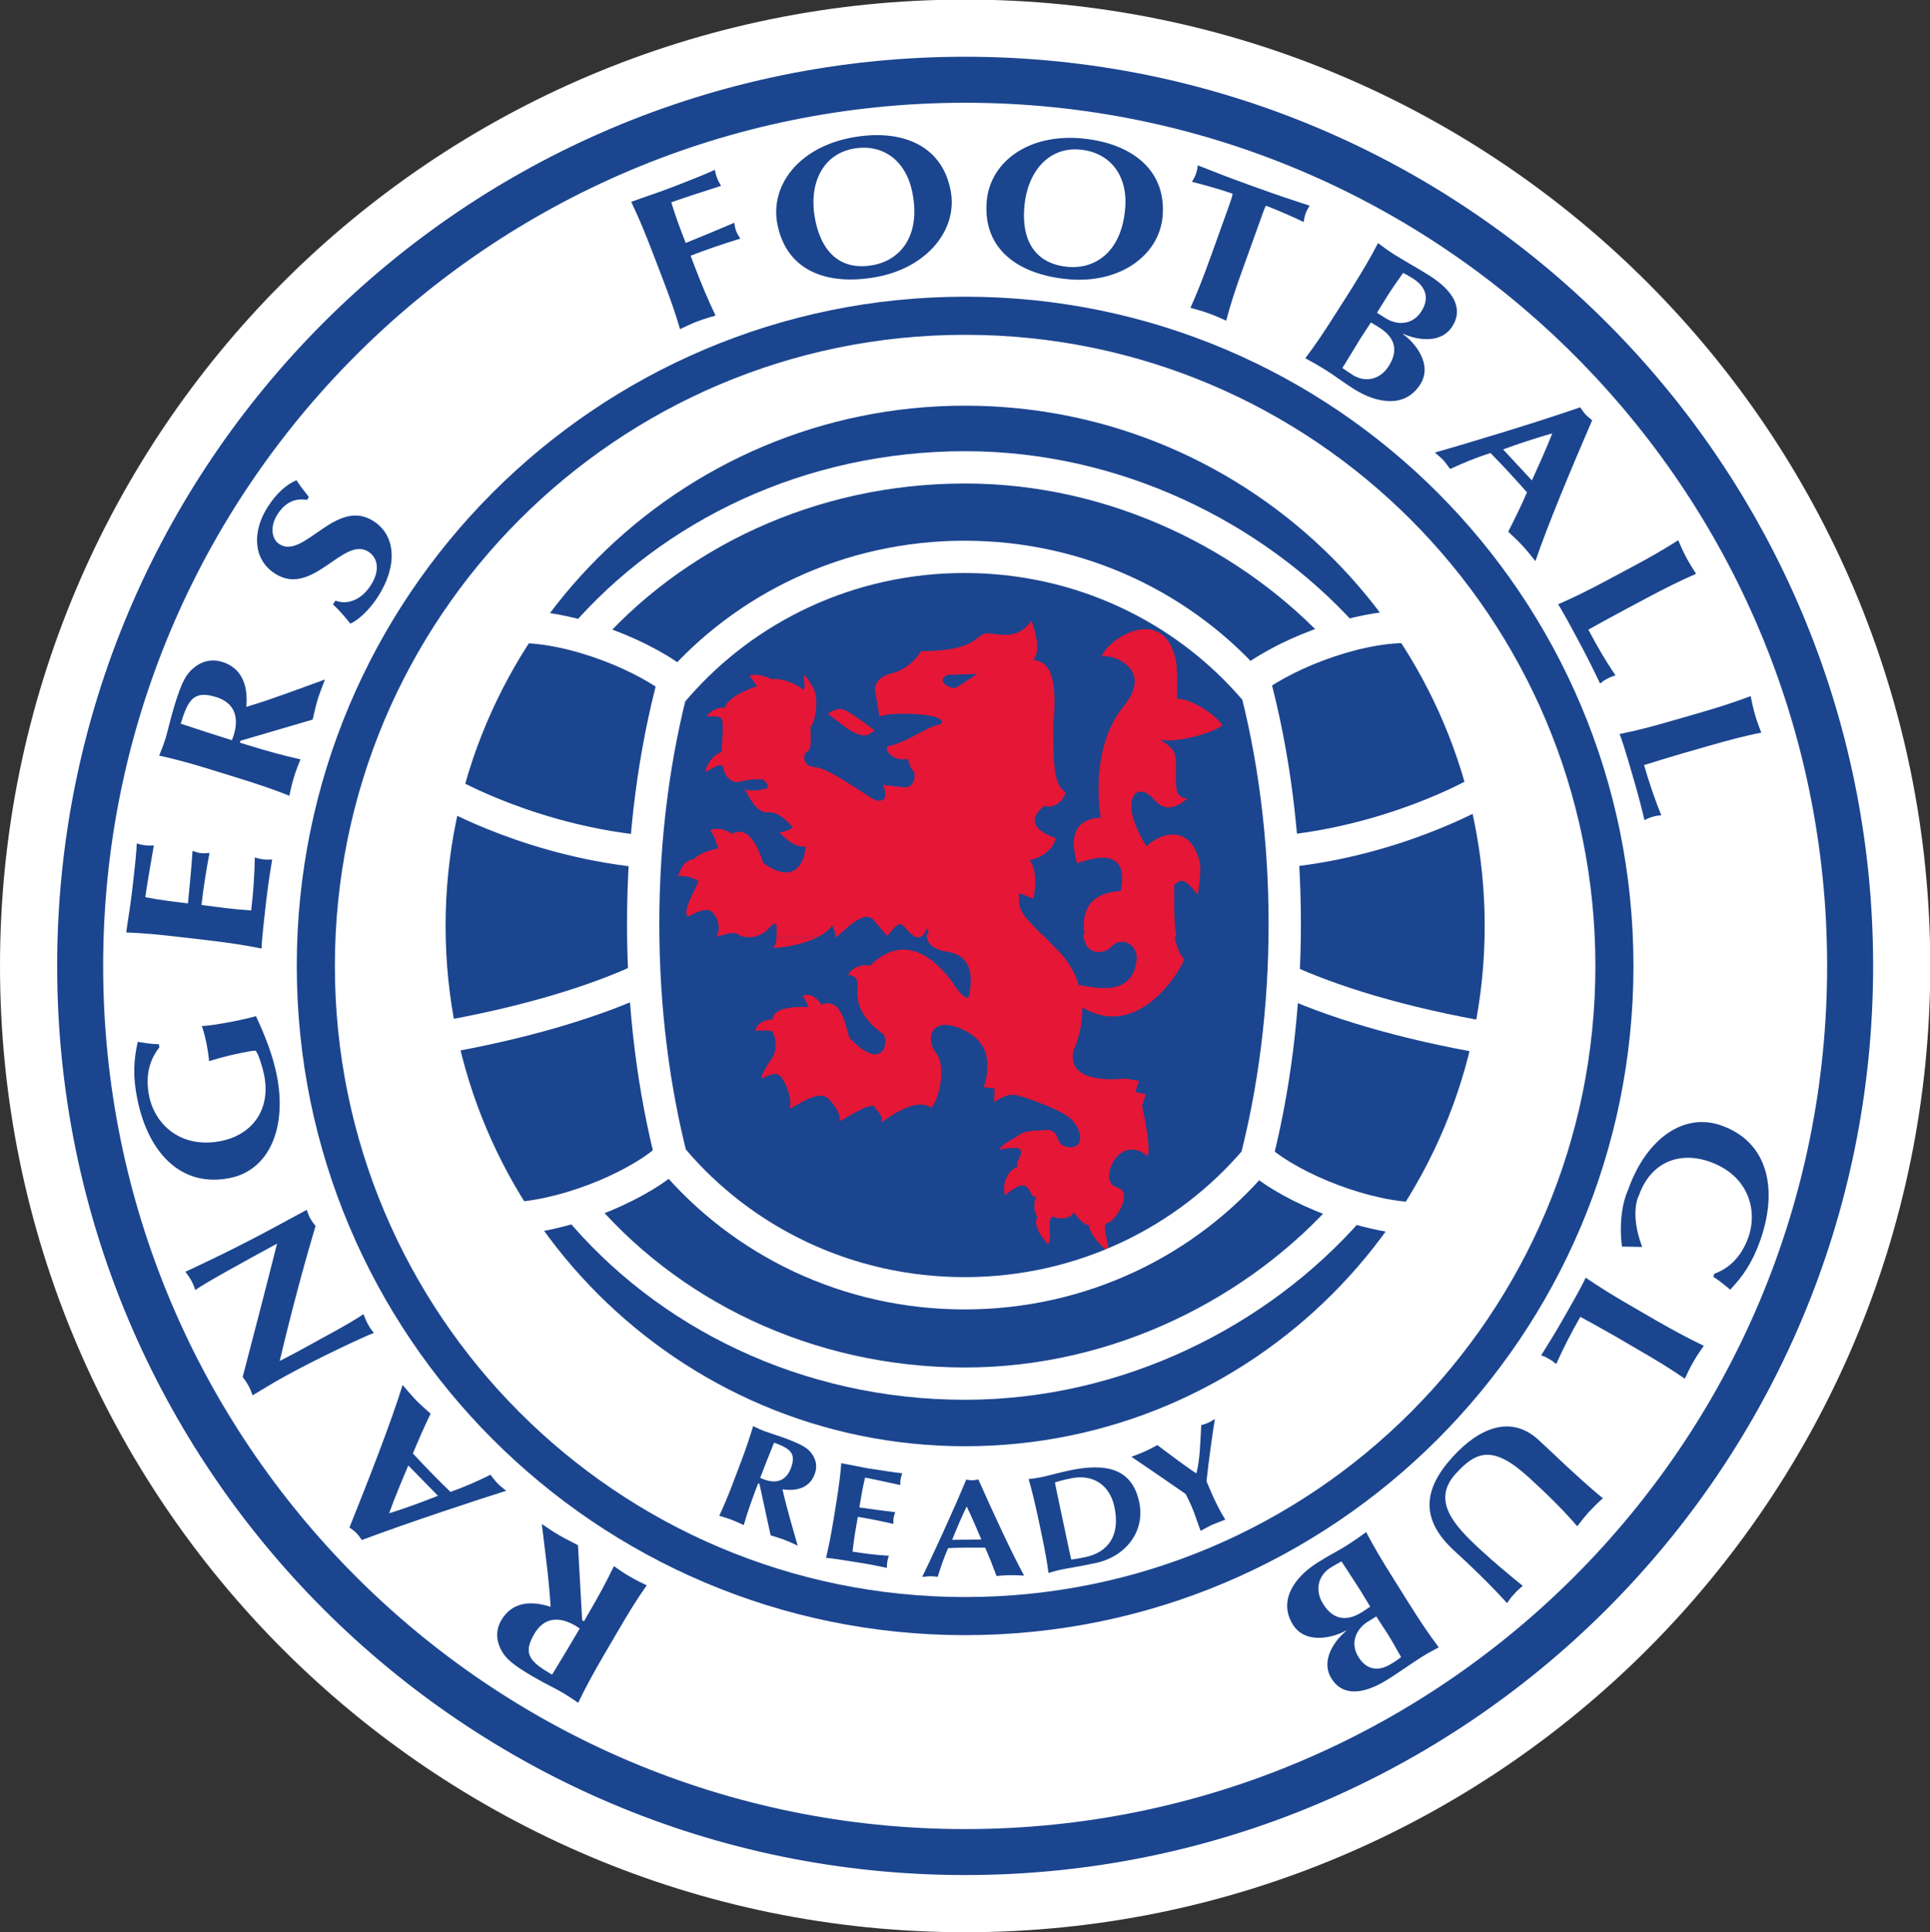
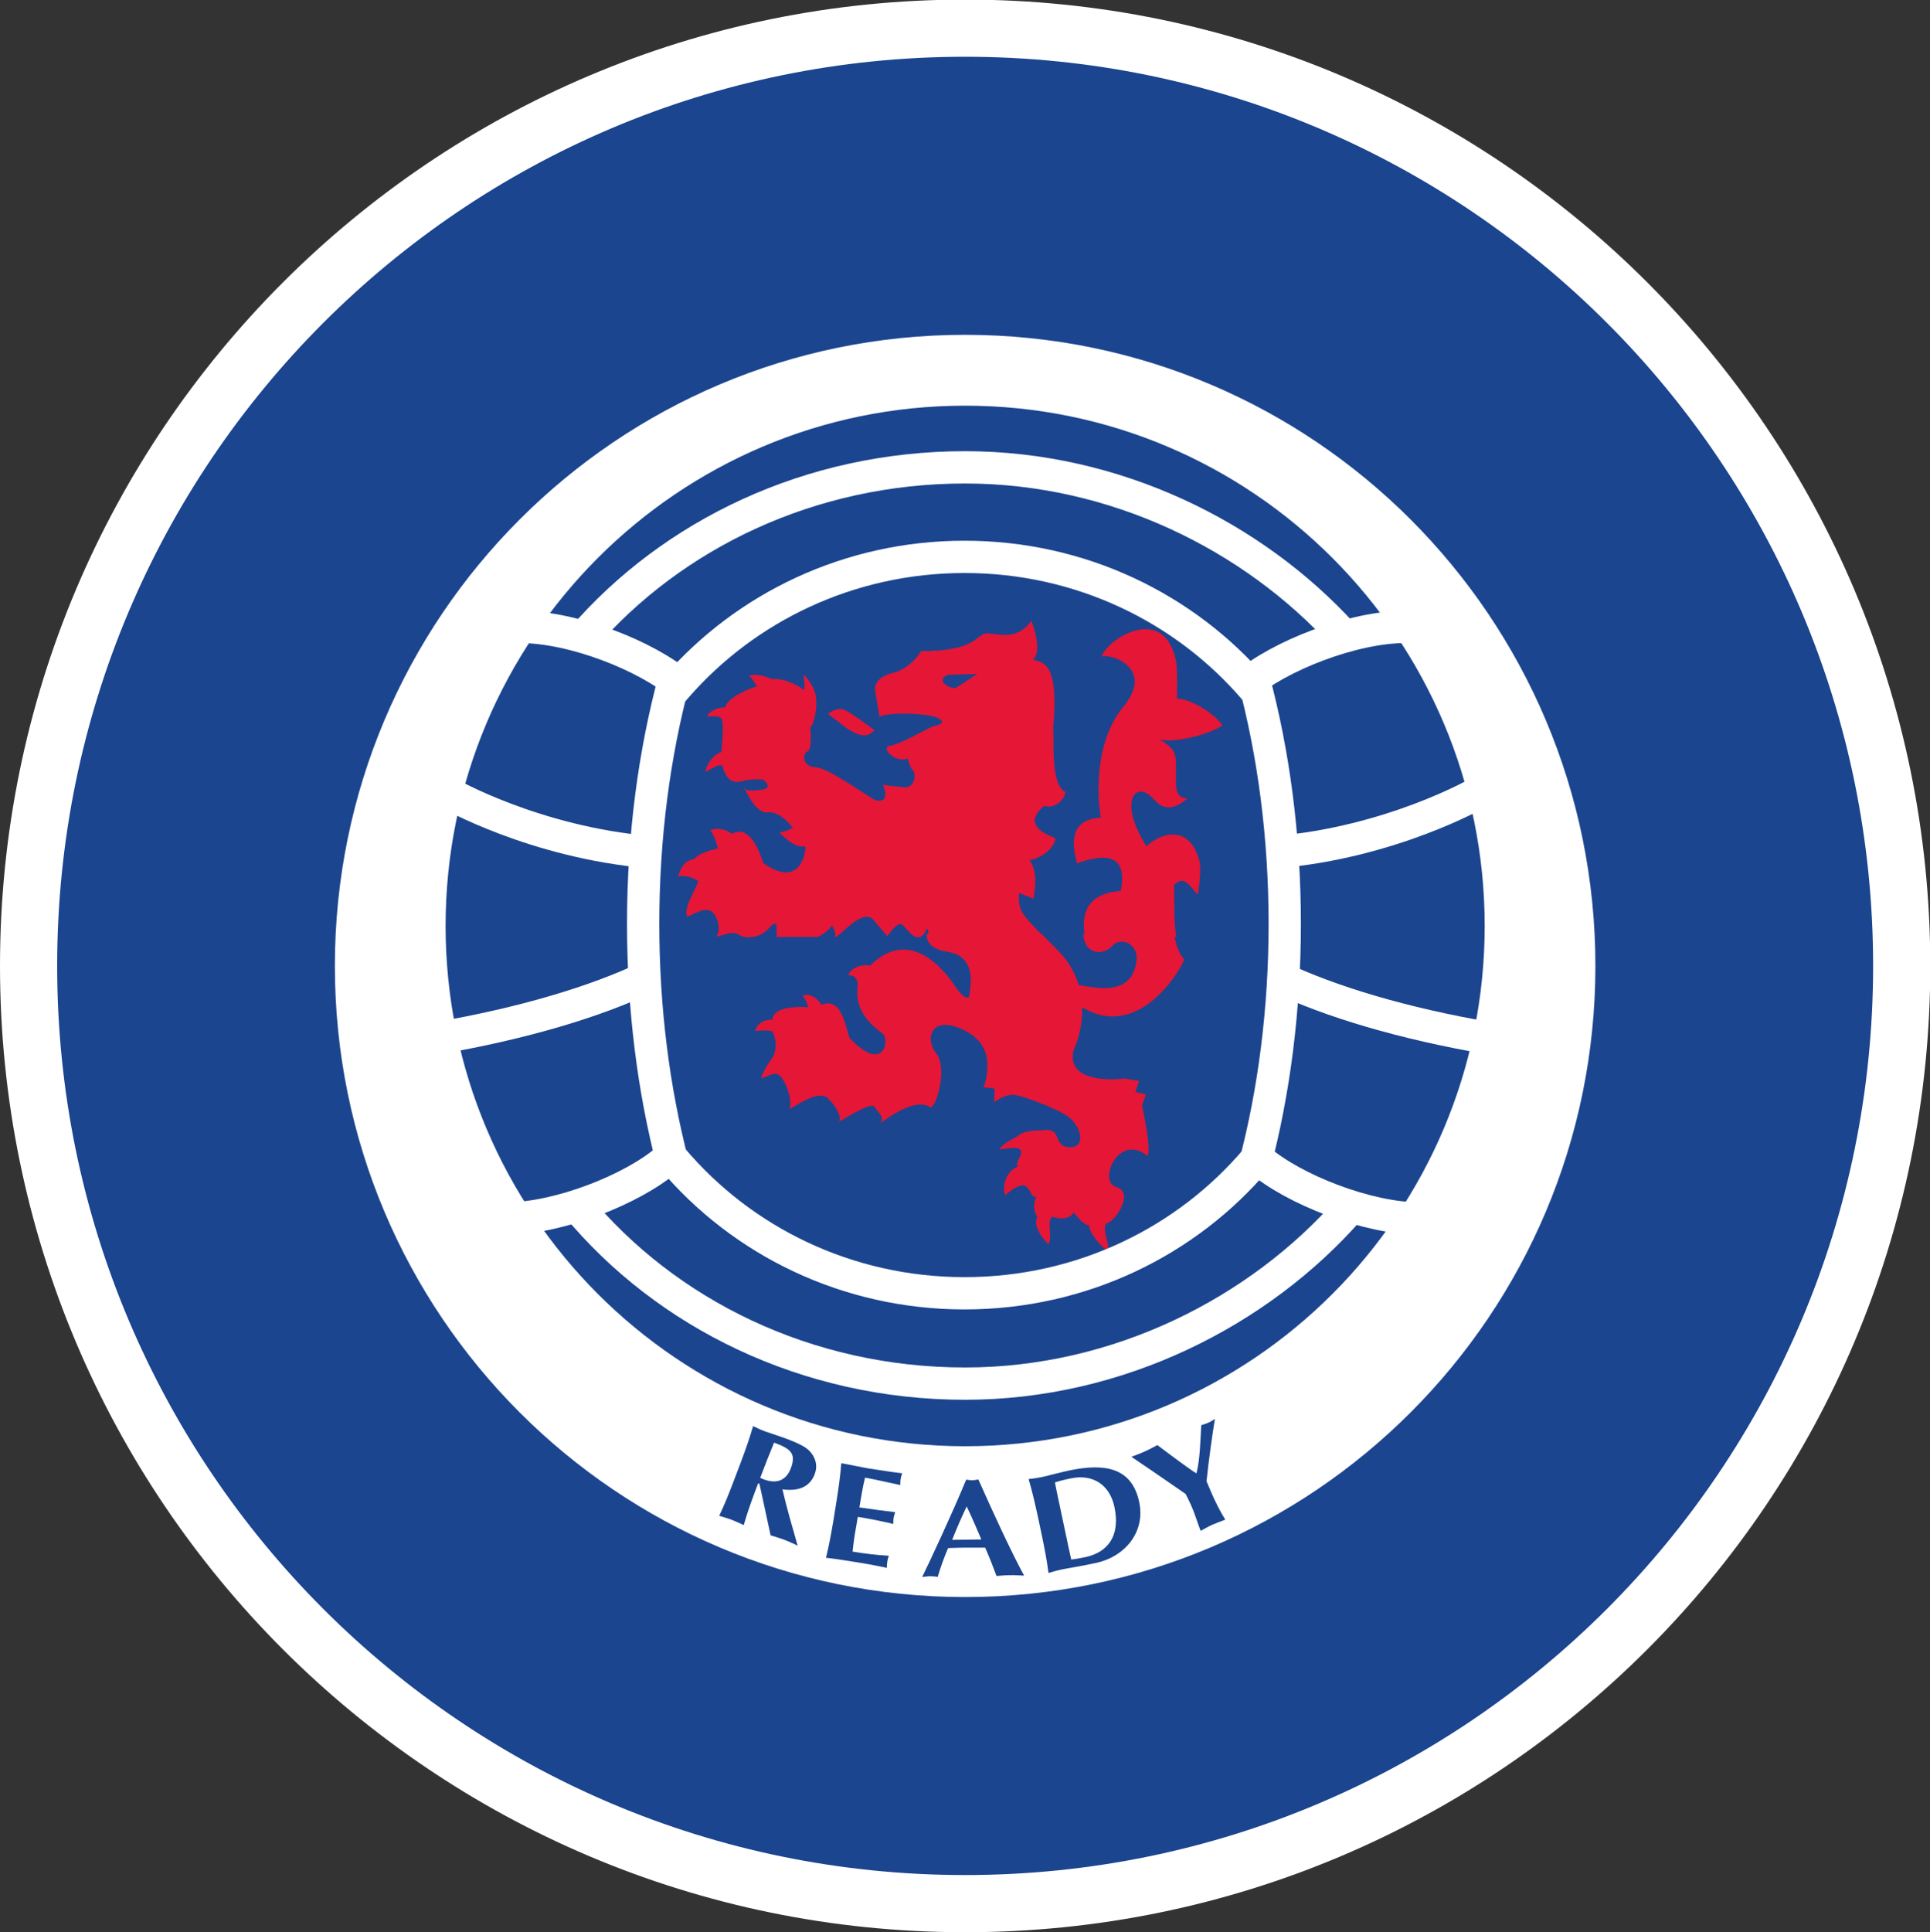
<svg xmlns="http://www.w3.org/2000/svg" height="266.188" width="265.944">
  <rect width="100%" height="100%" fill="#333333" stroke="none" />
  <clipPath id="a">
    <path d="m119.449 59.009v-42.599h182.046v42.599" />
  </clipPath>
  <g transform="translate(-242.009 -399.297)">
    <g clip-path="url(#a)" transform="matrix(6.25 0 0 -6.25 -504.547 768.047)">
      <path d="m140.726 57.749c-11.054 0-20.017-8.973-20.017-20.04s8.963-20.039 20.017-20.039c11.055 0 20.02 8.972 20.02 20.039s-8.965 20.04-20.02 20.04z" fill="none" stroke="#fff" stroke-width="2.52" />
    </g>
    <path d="m374.991 407.115c-69.088 0-125.106 56.081-125.106 125.25s56.019 125.244 125.106 125.244c69.094 0 125.125-56.075 125.125-125.244s-56.031-125.25-125.125-125.25" fill="#1b458f" />
-     <path d="m374.991 413.453c-65.6 0-118.769 53.237-118.769 118.912 0 65.669 53.169 118.912 118.769 118.912 65.619 0 118.787-53.244 118.787-118.912 0-65.675-53.169-118.912-118.787-118.912" fill="#fff" />
    <path d="m374.991 440.172c-50.85 0-92.088 41.281-92.088 92.194s41.237 92.194 92.088 92.194c50.869 0 92.1-41.281 92.1-92.194s-41.231-92.194-92.1-92.194" fill="#1b458f" />
    <path d="m374.991 445.422c-47.956 0-86.838 38.931-86.838 86.944 0 48.031 38.881 86.944 86.838 86.944 47.975 0 86.856-38.913 86.856-86.944 0-48.013-38.881-86.944-86.856-86.944" fill="#fff" />
    <path d="m374.991 455.184c-39.531 0-71.581 32.087-71.581 71.675s32.05 71.675 71.581 71.675c39.544 0 71.6-32.087 71.6-71.675s-32.056-71.675-71.6-71.675" fill="#1b458f" />
    <path d="m335.909 493.753c-4.719-4.05-14.831-8.094-22.256-8.094m20.238 73.406c-4.719 4.044-14.838 8.106-22.244 8.106m19.544-33.269c-7.075 3.381-17.2 6.412-28.981 8.431m1.675-33.731s11.8 6.744 27.644 8.094m81.962-22.944c4.719-4.05 14.844-8.094 22.256-8.094m-20.244 73.406c4.725 4.044 14.837 8.106 22.256 8.106m-19.55-33.269c7.075 3.381 17.2 6.412 28.994 8.431m-1.694-33.731s-11.794 6.744-27.637 8.094" fill="none" stroke="#fff" stroke-width="4.45" />
    <path d="m345.766 528.372c-.425.075-.844.075-1.194 0z" fill="#e82b31" />
-     <path d="m354.722 528.372c-2.2 1.144-5.306 1.575-6.294 1.475.438-.175.556-.85.588-1.475z" fill="#e51636" />
-     <path d="m357.241 528.372c-.056.05-.119.075-.169.1.01-.04.02-.075.02-.1h.15" fill="#e82b31" />
    <path d="m368.809 528.372c-.188.087-.388.075-.588 0z" fill="#e82b31" />
    <path d="m403.804 527.976c.231 1.438.65 2.719 1.4 3.513-1.063 2.494-6.681 10.887-13.888 6.681h-.188c.069 3.306-1.2 5.844-1.2 5.844-1.106 4.981 7.075 3.862 7.075 3.862l1.969.332-.519 1.506 1.444.338-.519 1.575s1.306 5.769.775 6.95c-3.994-3.35-6.944 3.531-4.312 4.263 2.612.719-.338 4.919-1.25 4.919-.856.45.194 2.631.132 3.538-.069.925.781.45 0 .263-.794-.2-2.563-2.294-2.681-3.469-.863-.132-1.387-.994-2.112-1.769-.444 1.044-2.212.919-2.875.581-.919.463.062 2.75-.581 3.8-.8-.713-2.231-2.681-1.506-3.737-.463-.588-.662-1.956-.144-2.744-.719-.069-.519-.406-1.244-1.325-.725-.912-2.412.525-3.075 1.056-.525-1.569.444-3.55 1.769-3.931-.463-.662.725-1.575.4-2.244-.325-.644-2.169-.188-2.956-.125.525-.919 1.894-1.369 2.756-2.025.844-.662 2.938-.6 2.938-.6 3.212-.525 1.506 2.044 3.812 2.294 2.294.269 2.031-2.481.125-4.075-1.369-1.119-5.769-2.737-7.275-3.069-1.5-.325-3.075.981-3.075.981l.062-1.9-1.569-.2s.4-.588.519-2.094c.144-1.506.263-4.388-3.8-6.037-4.056-1.631-4.7 1.65-3.2 3.475 1.512 1.844.25 6.894-.725 7.481-2.556-1.769-7.331 2.688-6.888 1.975.463-.725-.381-1.244-.844-2.044-.463-.781-3.537 1.256-4.981 2.044.463-.475-.125-1.913-1.431-3.219-1.325-1.312-4.331.988-5.388 1.438.594-1.25-.644-4.138-1.362-4.65-.725-.525-1.65.194-2.494.45 0-.256.4-1.3 1.444-2.744 1.05-1.444.325-3.556.062-3.744-.263-.194-1.644-.138-2.35-.069.257-.912 1.044-1.569 2.413-1.569 0-1.9 4.056-1.769 4.719-1.706.65.062.188 0 .188 0s-.256-1.05-.781-1.569c.919-.4 1.963.188 2.613 1.238 2.831-1.181 3.35 3.212 3.875 4.581 4.781 4.994 5.506.212 4.581-.581-4.181-2.95-3.475-5.769-3.475-6.694 0-.906-.382-1.375-1.306-1.375.4-1.044 1.906-1.581 3.013-1.306 5.969-5.969 11.075 1.837 11.863 3.013.781 1.181 1.769 1.837 1.831.988.075-.85 1.181-5.25-2.944-5.906-2.631-.412-2.919-1.562-2.969-2.456h15.906c.662.669 1.462 1.481 2.4 2.456 1.413 1.494 2.244 3.081 2.706 4.644l.093-.057c1.969.269 7.613 1.844 7.875-3.931-.263-2.087-2.356-2.625-3.419-1.45-1.044 1.188-3.269 1.188-3.794-.775-.062-.263-.138-.556-.2-.887h12.562" fill="#e51636" />
    <path d="m344.572 528.372c-.293-.057-.537-.156-.725-.294-.8-.588-1.85 0-3.156.263.788-1.05.144-2.888-.644-3.475-.8-.594-2.169.188-3.294.725-.781-1.056 1.45-4.263 1.45-4.919-.706-.531-1.956-.794-2.819-.656.463-.856.662-2.169 2.294-2.369.4-.656 2.237-1.312 3.275-1.438 0 0-.525-2.1-1.106-2.494.581-.394 2.031-.331 3.013.463 2.619-1.512 4 3.075 4.325 4.006 5.169 3.731 5.95-1.719 5.769-2.306-1.506.4-3.538-1.9-3.538-1.9s1.044-.132 1.844-.656c0 0-1.725-2.294-3.35-2.106-1.65.206-2.756-2.288-3.219-3.081-.463-.781-.062-.057.2 0 .263.069 1.25.138 2.425-.125 1.175-.257-.132-1.312-.132-1.312s-1.381-.2-3.075.256c-1.713.463-2.431-1.369-2.5-2.1-.519-.45-1.631.456-2.406.794.119-.981 1.025-2.356 2.213-2.756l.131-1.9s.194-2.219-.131-2.694c-.325-.45-1.188-.257-1.969-.325.263-.725 1.644-1.319 2.431-1.181.45-1.569 3.719-2.756 4.462-2.944-.2-.194-.662-1.119-1.125-1.444.844-.338 1.969-.062 3.15.45 1.312-.194 3.4.656 4.325 1.444.381 0 .062-1.444.062-2.031 0 0 .382.138 1.306 1.769.925 1.65.181 5.125-.4 5.444 0 0 .338 3.081-.388 3.35-.719.263-.719 2.094 1.106 2.163 1.85.062 7.681 4.394 8.262 4.525 0 0 2.169.725 1.044-2.1 0 0 1.506.206 2.956.338 1.444.119 1.644-1.906 1.169-2.3-.444-.4-.706-1.644-.706-1.644-1.913.625-3.737-1.594-2.513-1.769 1.387-.206 4.344-1.9 5.388-2.425 1.062-.525 2.612-.525 1.444-1.319-1.181-.781-7.181-.912-8.225-.257l-.6-3.6c-.144-1.05.706-2.038 2.406-2.431 1.7-.4 3.144-1.712 3.931-3.019 2.75 0 5.763-.263 7.475-1.581 1.687-1.306 1.306-.787 3.919-.65 2.631.138 3.8-1.969 3.8-1.969.4 1.05 1.444 4.2.263 5.369 1.444.406 3.538.537 2.75 9.319.144 2.1-.382 8.006 1.706 8.919-.257 1.312-1.706 2.369-2.95 1.913-3.206 2.681.4 3.994 1.569 4.456-.263 1.637-2.212 2.819-3.6 3.013 1.444 1.837.525 5.319.525 5.319l-1.969-.787c-.05 2.462.075 2.587 3.444 6.062h-15.906c-.025-.519.02-.956-.243-1.15-.293.688-.581 1.038-.906 1.15h-.588c-.8-.269-1.581-1.531-1.981-1.738-.644-.331-1.956 1.631-1.956 1.631l-1.644-1.9c-1.369-2.306-4.281 1.269-5.4 2.006h-.15c.093-.725-.219-1.044-.419-1.606-.4.65-1.119 1.181-1.95 1.606h-5.706c.01-.312.01-.606.01-.819 0-.65.125-1.706-1.119-.331-.606.675-1.406 1.038-2.144 1.15h-1.194" fill="#e51636" />
    <path d="m391.528 528.372c-.45-2.244-.45-5.987 4.919-6.331.263-1.706 1.169-6.425-6.031-3.8-.381-1.569-1.7-6.031 3.281-6.306-.388-2.087-1.175-10.1 3.138-15.338 4.338-5.25-1.825-7.344-3-6.819l.119-.388c1.45-2.631 8.525-6.562 10.094.906.263 1.181.138 5.25.138 5.25 1.831 0 5.106 1.969 6.281 3.675-1.575 1.175-6.544 2.487-8.65 1.962 2.494 1.45 2.231 2.231 2.231 4.594 0 2.356-.125 3.275 1.569 3.544-1.569 1.306-3.138 1.837-4.588.125-1.425-1.694-3.131-1.438-3.131.925s2.087 5.506 2.087 5.506c1.969-1.844 5.769-3.019 7.213 1.706.525 1.169-.138 4.981-.138 4.981-1.181-1.319-1.969-2.75-3.275-1.319.093 1.525-.1 4.569.306 7.125h-12.562" fill="#e51636" />
    <g fill="#1b458f">
      <path d="m372.591 492.265 4.075-.125-3.012 1.962c-.925 0-2.75-1.044-1.063-1.837" />
      <path d="m377.234 611.378c-.656-1.55-1.306-3.05-2.019-4.55-.731 1.519-1.381 3.038-2.006 4.606l4.025-.057zm5.894 4.981c-.694-.03-1.306-.075-1.925-.062-.613 0-1.256.062-1.875.113-.475-1.294-1-2.612-1.569-3.906-.95-.005-1.862-.005-2.812 0-.769 0-1.525.04-2.294.062-.569 1.312-1.031 2.625-1.431 3.962-.344-.045-.675-.087-1.044-.087-.338 0-.669.075-1.094.1 1.05-2.131 4.25-9.006 6.062-13.406.293.03.55.087.844.087.294-.005.538-.062.831-.113 1.938 4.362 4.6 10.144 6.306 13.25" />
      <path d="m348.678 598.034c-.662 1.6-1.294 3.212-1.913 4.844.156.081.293.15.45.206 1.813.688 3.119.181 3.769-1.506.781-2.1-.069-2.7-2.306-3.544zm-2.019 5.669-.181-.05-.281.731c-.75 2.006-1.238 3.394-1.706 5.019-.431-.212-.975-.469-1.663-.738-.675-.25-1.25-.4-1.712-.55.713-1.525 1.281-2.875 2.037-4.894l.925-2.438c.75-2 1.225-3.388 1.706-5.019.431.2.975.475 1.662.731.731.269 1.663.531 3.05 1.05 2.069.8 2.775 1.238 3.331 1.956.631.844.844 1.825.444 2.875-.644 1.738-2.231 2.413-4.444 2.094.569 2.513 1.356 5.156 2.094 7.756-.6-.275-1.2-.562-1.812-.794-.619-.244-1.281-.419-1.913-.625l-1.538-7.106" />
      <path d="m357.272 606.134c.338-2.112.531-3.575.662-5.256 1.288.212 2.569.512 3.844.731 2.138.332 3.956.6 4.556.644-.075.212-.156.431-.218.775-.062.394-.045.569-.045.856-1.631-.362-4.212-.919-4.862-1.025-.338 1.363-.55 2.719-.781 4.106 1.887.275 3.294.456 4.937.656-.144.419-.194.588-.232.831-.03.206-.02.381-.02.787-1.637-.388-3.256-.713-4.906-.975-.119.794-.275 1.606-.412 2.419-.119.787-.231 1.613-.306 2.369 1.625.269 3.306.475 5 .569-.081.256-.156.444-.218.838-.062.394-.062.594-.05.831-.781-.15-1.781-.394-3.781-.713-3.538-.575-4.119-.625-4.612-.669.4-1.65.675-3.087 1.031-5.2l.412-2.575" />
      <path d="m388.834 610.503c.218 1.025.694 3.319.787 3.644.444-.057 1.025-.144 1.906-.325 3.225-.681 4.875-3.031 4.044-6.925-.644-3.075-3.012-4.569-5.981-3.938-1.031.206-1.569.356-2.219.562.057.362.538 2.631.756 3.65zm-3.812-2.281c-.463-2.106-.8-3.531-1.275-5.162.475-.05 1.056-.125 1.781-.269.956-.2 1.981-.519 3.875-.931 4.906-1.019 8.581-.362 9.581 4.362.881 4.112-1.95 7.55-6 8.4-2.15.463-3.644.675-4.75.906-.706.15-1.281.338-1.75.463-.218-1.669-.481-3.125-.925-5.225l-.537-2.544" />
      <path d="m406.878 602.24c.481-1.819.537-4.506.656-6.606.312-.1.637-.188.956-.332.325-.138.6-.344.925-.525-.293 1.712-.869 5.794-1.156 8.581.25.562.481 1.156.737 1.731.519 1.156 1.081 2.331 1.85 3.556-.569.225-1.175.438-1.744.681-.55.25-1.106.575-1.656.863-.45-1.15-.8-2.394-1.294-3.487-.244-.537-.493-1.062-.769-1.594-2.431-1.694-6.4-4.4-7.475-5.119.613-.237 1.244-.456 1.844-.738.6-.263 1.156-.575 1.738-.875 1.712 1.294 4.431 3.331 5.35 3.881l.035-.02" />
      <path d="m432.084 444.434c-.475-.319-.863-.512-1.169-.719-.412.65-.844 1.275-1.444 2.212-.906 1.456-1.969 3.256-2.494 4.062.475.332.863.606 1.456.975 1.588 1.012 3.669.756 4.944-1.244 1.356-2.138.863-3.931-1.294-5.287zm4.619-6.769c-.787-.5-.988-.594-1.356-.769-.769 1.087-1.644 2.337-2.131 3.125-.531.831-.963 1.575-1.469 2.362l1.219.769c1.538.969 3.675.975 4.912-.981.931-1.469.944-3.169-1.175-4.506zm-8.6 1.631c1.612-2.581 2.688-4.381 3.794-6.513.575.425 1.25.956 2.144 1.519 1.538.969 3.381 1.975 4.919 2.95 3.231 2.044 4.769 4.494 3.169 7.006-1.575 2.5-4.969 1.85-6.781 1.019l-.02.05c1.587 1.106 4.156 4.144 2.388 6.919-2.075 3.294-5.969 2.656-9.169.631-1.419-.9-2.525-1.769-3.875-2.612-.969-.619-2.188-1.288-2.8-1.613 1.45-1.919 2.612-3.656 4.244-6.237l1.987-3.119" />
      <path d="m318.084 630.003c1.294-2.106 2.55-4.213 3.806-6.35-.212-.156-.394-.281-.581-.394-2.425-1.413-4.412-1.044-5.7 1.163-1.619 2.781-.525 3.825 2.475 5.581zm4.144-7.5.25.15.556-.975c1.538-2.625 2.525-4.456 3.569-6.625.588.4 1.281.925 2.188 1.431.912.537 1.706.906 2.331 1.212-1.381 1.975-2.487 3.744-4.013 6.381l-1.856 3.169c-1.544 2.65-2.544 4.494-3.575 6.631-.581-.381-1.288-.894-2.194-1.419-.988-.588-2.25-1.15-4.125-2.244-2.769-1.625-3.663-2.444-4.287-3.6-.694-1.306-.788-2.75.025-4.131 1.337-2.275 3.712-2.831 6.787-1.825-.218-3.681-.756-7.581-1.219-11.412.8.537 1.587 1.087 2.419 1.562.825.481 1.719.9 2.569 1.363l.575 10.331" />
      <path d="m298.272 601.184c-.938 2.212-1.844 4.356-2.644 6.594 2.275-.725 4.506-1.531 6.731-2.419zm-.787-11.088c.662.775 1.244 1.462 1.862 2.112.625.631 1.325 1.238 2 1.837-.863 1.775-1.675 3.625-2.444 5.487.938 1 1.863 1.988 2.812 2.95.787.806 1.569 1.569 2.369 2.344 1.925-.681 3.737-1.481 5.506-2.362.325.4.6.8.956 1.163.35.369.756.656 1.212 1.044-3.244 1.006-13.531 4.388-19.887 6.781-.244-.338-.463-.662-.75-.956-.293-.306-.619-.519-.956-.769 2.538-6.306 5.844-14.781 7.319-19.631" />
      <path d="m276.816 591.515c-.163-.457-.338-.906-.569-1.325-.232-.419-.506-.825-.8-1.194 1.6-6.112 3.181-12.181 4.737-18.375-3.8 2.069-10.306 5.612-11.256 6.406-.163-.469-.338-.912-.569-1.337-.231-.419-.512-.806-.806-1.188 7.188-3.356 10.369-5.088 16.725-8.537.138.419.275.806.487 1.206.232.381.475.719.725 1.019-1.769 5.95-3.413 12.162-4.938 18.594 1.831-.919 3.812-2.013 5.581-2.994 3.844-2.075 5.125-2.888 5.956-3.456.181.475.381.963.613 1.381.218.425.525.838.819 1.219-.775.237-7.156 3.181-12.031 5.844-2.15 1.169-3.55 2.094-4.675 2.737" />
      <path d="m466.366 563.172c2.45-6.912 7.581-10.681 12.819-8.831 6.519 2.3 7.856 8.85 5.35 15.919-1.094 3.038-2.381 4.881-4.119 6.706-.756-.644-1.512-1.275-2.325-1.769l.15-.431c1.988-.719 3.706-2.275 4.681-5.006 1.319-3.737.045-8.525-5.344-10.431-4.088-1.438-8.087 0-9.731 4.638 0 0-1.356 2.312.444 7.112l-2.781-.05s-.694-4.406.856-7.856" />
      <path d="m266.909 498.99c2.356.794 4.681 1.544 7.044 2.281.093-.237.188-.444.25-.656.831-2.694 0-4.544-2.431-5.294-3.075-.944-3.837.356-4.862 3.669zm8.244 2.35-.093.269 1.081.332c2.906.894 4.938 1.45 7.275 1.969-.263.662-.6 1.456-.906 2.462-.306 1.012-.481 1.856-.631 2.55-2.231-.887-4.213-1.569-7.125-2.462l-3.537-1.1c-2.906-.894-4.919-1.45-7.275-1.969.263-.662.594-1.45.906-2.462.325-1.1.6-2.444 1.231-4.519.95-3.087 1.525-4.144 2.513-5.006 1.106-.981 2.494-1.394 4.025-.925 2.525.775 3.619 2.975 3.337 6.2 3.538-1.056 7.206-2.456 10.831-3.775-.344.9-.694 1.794-.988 2.7-.275.919-.487 1.894-.706 2.825l-9.937 2.913" />
      <path d="m284.322 468.165c-1.675-.275-3.012.344-4.075 1.988-1.062 1.637-.831 3.406.257 4.106 3.375 2.188 7.8-6.513 12.987-3.163 3.075 1.962 3.338 6.175.581 10.431-1.244 1.925-2.769 3.231-3.781 3.688-.831-1.025-1.475-1.806-2.4-2.65l.338-.519c1.506.562 3.444.075 4.863-2.1 1.344-2.094.969-3.806-.312-4.644-3.444-2.219-7.7 6.356-12.887 3.013-3.15-2.038-3.062-5.994-.981-9.194 1.231-1.925 2.6-3.094 3.95-3.669.5.775.925 1.325 1.706 2.312z" />
      <path d="m331.922 434.047c-1.088-2.844-1.906-4.781-2.931-6.944 1.769-.656 3.587-1.231 5.35-1.906 2.925-1.113 5.4-2.125 6.169-2.506.075.325.119.65.3 1.1.206.544.356.75.556 1.106-2.319.744-5.963 1.931-6.856 2.275.569 1.913 1.262 3.737 1.987 5.594 2.581-1.038 4.45-1.819 6.688-2.781.093.619.163.863.287 1.206.106.269.25.475.544.981-2.325.706-4.588 1.481-6.844 2.35l.487 1.294c1.094 2.85 1.912 4.781 2.95 6.956-.688.2-1.519.431-2.5.8-.988.381-1.756.769-2.394 1.069-.669-2.3-1.375-4.287-2.469-7.144z" />
      <path d="m359.547 419.79c-4.287.806-6.106 4.969-5.244 9.581 1.062 5.706 4.494 7.112 8 6.45 3.769-.694 6.55-4 5.456-9.838-.85-4.638-4.169-6.956-8.213-6.194zm-.181-1.538c6.625-1.25 12.444.875 13.644 7.338 1 5.306-3.187 10.55-10.181 11.856-6.6 1.238-12.463-.656-13.719-7.362-.975-5.269 2.981-10.481 10.256-11.831" />
      <path d="m390.803 419.903c-4.344-.388-7.219 3.119-7.638 7.787-.512 5.769 2.406 8.056 5.963 8.369 3.812.344 7.394-2.056 7.919-7.975.431-4.681-2.144-7.819-6.244-8.181zm.231-1.544c6.737.613 11.75 4.237 11.175 10.769-.487 5.375-5.919 9.281-13.006 8.637-6.688-.6-11.831-4.019-11.225-10.794.481-5.344 5.688-9.269 13.056-8.613" />
      <path d="m411.134 428.278c.35-.988.688-1.906.725-2.294-1.169-.425-3.75-1.181-5.613-1.644.232-.356.412-.688.55-1.075.144-.388.212-.769.263-1.188 2.694 1.062 4.031 1.6 7.756 2.938 3.719 1.344 5.075 1.775 7.656 2.619-.218.35-.418.681-.556 1.075-.132.388-.212.756-.256 1.175-1.556-.756-4.019-1.812-5.219-2.25-.181.338-.519 1.262-.856 2.231l-2.306 6.412c-1.044 2.875-1.688 4.875-2.313 7.2-.644-.294-1.431-.662-2.419-1.019-.994-.35-1.825-.569-2.5-.75.981-2.194 1.75-4.15 2.781-7.025l2.306-6.406" />
      <path d="m453.097 465.484c.988-2.175 1.95-4.294 2.812-6.487-2.288.65-4.537 1.387-6.781 2.212zm.487 11.113c-.65-.787-1.194-1.5-1.813-2.156-.6-.656-1.294-1.281-1.937-1.894.894-1.756 1.788-3.575 2.587-5.425-.912-1.019-1.8-2.019-2.744-3.031-.75-.812-1.513-1.587-2.288-2.388-1.938.619-3.769 1.369-5.556 2.206-.319-.419-.581-.819-.919-1.194-.356-.382-.738-.675-1.188-1.075 3.281-.919 13.625-4.006 20.025-6.231.25.344.45.681.738.988.275.3.6.525.912.794-2.694 6.225-6.206 14.6-7.819 19.406" />
      <path d="m466.741 477.484c2.675-1.425 4.5-2.475 6.519-3.763.281.65.619 1.444 1.106 2.375.512.938.969 1.656 1.356 2.25-2.2.956-4.075 1.887-6.769 3.319l-3.256 1.738c-1.788.95-3.588 1.95-4.819 2.638 1.106 2.125 2.356 4.25 3.731 6.3-.362.125-.637.194-1.144.469-.493.256-.712.438-.969.656-.512-1.025-1.125-2.406-2.5-5-2.444-4.594-2.906-5.319-3.288-5.919 2.2-.956 4.075-1.881 6.756-3.312l3.275-1.75" />
      <path d="m476.059 497.54c2.95-.85 4.938-1.5 7.181-2.344.143.681.306 1.538.6 2.55.294 1.006.6 1.812.863 2.475-2.356.481-4.4 1.006-7.325 1.856l-3.563 1.019c-1.925.575-3.906 1.169-5.263 1.6.662 2.294 1.45 4.625 2.369 6.919-.4.045-.675.057-1.212.212-.556.156-.8.306-1.094.456-.294-1.119-.6-2.587-1.425-5.406-1.438-4.994-1.75-5.794-2.006-6.456 2.363-.475 4.388-1.006 7.319-1.856l3.556-1.025" />
-       <path d="m470.122 581.153c2.631 1.506 4.487 2.5 6.662 3.544-.406.581-.906 1.269-1.431 2.194-.525.919-.881 1.694-1.188 2.337-1.969-1.356-3.769-2.475-6.412-3.987l-3.181-1.863c-1.756-.994-3.556-2-4.8-2.675-1.188 2.075-2.325 4.256-3.325 6.506-.306-.243-.506-.438-1-.706-.493-.306-.769-.381-1.075-.487.588-.981 1.431-2.231 2.894-4.775 2.594-4.513 2.95-5.3 3.244-5.931 1.988 1.356 3.769 2.469 6.406 3.981z" />
      <path d="m454.003 597.659c2.169 1.988 3.2 3.025 4.656 4.344 2.125 1.95 3.513 3.131 4.219 3.7-.644.569-1.281 1.194-1.875 1.831-.569.631-1.137 1.337-1.656 2.025-2.331-2.694-4.394-4.631-6.712-6.763-4.906-4.481-7.213-3.569-10.012-.506-3.444 3.769-.206 7.2 3.519 10.625 1.85 1.688 3.75 3.281 5.694 4.856-.431.356-.831.713-1.181 1.125-.381.388-.681.8-.987 1.262-1.062-1.231-3.769-4.025-7.244-7.2-4.662-4.269-4.412-8.4-.231-12.969 3.675-4.031 8.044-5.794 11.812-2.331" />
-       <path d="m429.678 621.397c.487-.319.825-.544 1.144-.762-.412-.644-.781-1.306-1.369-2.244-.919-1.462-2.087-3.2-2.594-4-.5.287-.919.512-1.525.881-1.588 1.006-2.263 2.994-1 4.994 1.35 2.156 3.181 2.481 5.344 1.131zm4.112 7.069c.788-.481.956-.631 1.281-.887-.656-1.156-1.4-2.494-1.906-3.275-.525-.825-1-1.55-1.512-2.325l-1.206.75c-1.544.975-2.469 2.906-1.238 4.862.919 1.469 2.444 2.231 4.581.875zm2.25-8.463c1.613 2.575 2.781 4.325 4.225 6.244-.619.325-1.4.725-2.288 1.275-1.544.975-3.244 2.206-4.788 3.169-3.244 2.019-6.138 2.362-7.706-.15-1.581-2.525.481-5.294 2.019-6.562l-.03-.05c-1.694.969-5.556 1.969-7.306-.812-2.062-3.306.188-6.537 3.4-8.556 1.431-.912 2.688-1.531 4.044-2.375.969-.613 2.094-1.419 2.644-1.825 1.125 2.131 2.188 3.925 3.819 6.506l1.969 3.138" />
    </g>
    <path d="m356.066 497.622c.531-.281 1.331-.931 2.325-.512.988.406 4.156 2.812 4.156 2.812-.738.412-1.106 1.45-3.812-.263z" fill="#e51636" />
    <path d="m321.422 565.334c12.363 14.956 31.763 24.575 53.569 24.575 21.119 0 40.5-9.887 52.912-24.012m-105.638-78.662c12.4-14.363 31.419-23.556 52.725-23.556 20.656 0 39.65 9.444 52.081 23.081m-12.15 72.975c2.644-10.075 4.119-21.306 4.119-33.156 0-12.088-1.538-23.538-4.288-33.769m-79.831.04c-2.75 10.219-4.287 21.656-4.287 33.731 0 11.719 1.444 22.837 4.031 32.825m80.394-64.95c-.062-.082-.138-.163-.219-.256-9.55-11.113-23.887-18.188-39.925-18.188-15.919 0-30.163 6.975-39.712 17.938-.156.188-.325.381-.487.562-.113.125-.206.25-.312.381m-.231 63.438c.175.206.35.406.519.613 9.556 11.312 24.019 18.519 40.225 18.519 16.194 0 30.65-7.188 40.206-18.488.138-.181.306-.369.463-.556" fill="none" stroke="#fff" stroke-width="4.45" />
    <path d="m263.972 543.584c-1.325 1.644-1.987 3.869-1.412 6.713.781 3.875 4.35 7.319 9.95 6.181 4.231-.869 6.875-4.306 5.887-9.125-.212-1.056-.769-2.869-1.162-3.312-.45 0-1.113.125-1.881.287-2.881.588-4.044 1.025-4.537 1.156-.03-.419-.094-1.069-.338-2.35-.306-1.494-.525-2.112-.663-2.506.6.045 2.831-.312 4.538-.656 1.125-.231 2.531-.55 2.919-.694 1.219 2.581 2.312 5.362 2.869 8.119 1.444 7.188-.988 13.069-6.431 14.181-6.781 1.387-11.306-3.531-12.781-10.881-.644-3.163-.493-5.412.062-7.875.981.156 1.95.325 2.906.325l.075.438" fill="#1b458f" />
    <path d="m266.909 528.397c-3.013-.356-5.106-.544-7.506-.644.25-1.869.588-3.756.8-5.625.368-3.106.644-5.781.65-6.638.331.1.644.206 1.131.256.556.062.819.04 1.219.025-.419 2.394-1.062 6.162-1.169 7.125 1.95.388 3.894.613 5.875.856.275-2.769.463-4.8.631-7.231.619.212.844.275 1.2.312.3.035.556 0 1.138-.03-.463 2.394-.831 4.763-1.106 7.169 1.137.132 2.294.306 3.444.438 1.138.138 2.306.243 3.4.312.294-2.388.463-4.838.506-7.3.369.1.65.206 1.2.269.569.062.844.035 1.188.01-.169 1.125-.45 2.606-.8 5.525-.6 5.175-.631 6.031-.662 6.744-2.356-.481-4.431-.781-7.444-1.143l-3.694-.431" fill="#1b458f" />
  </g>
</svg>